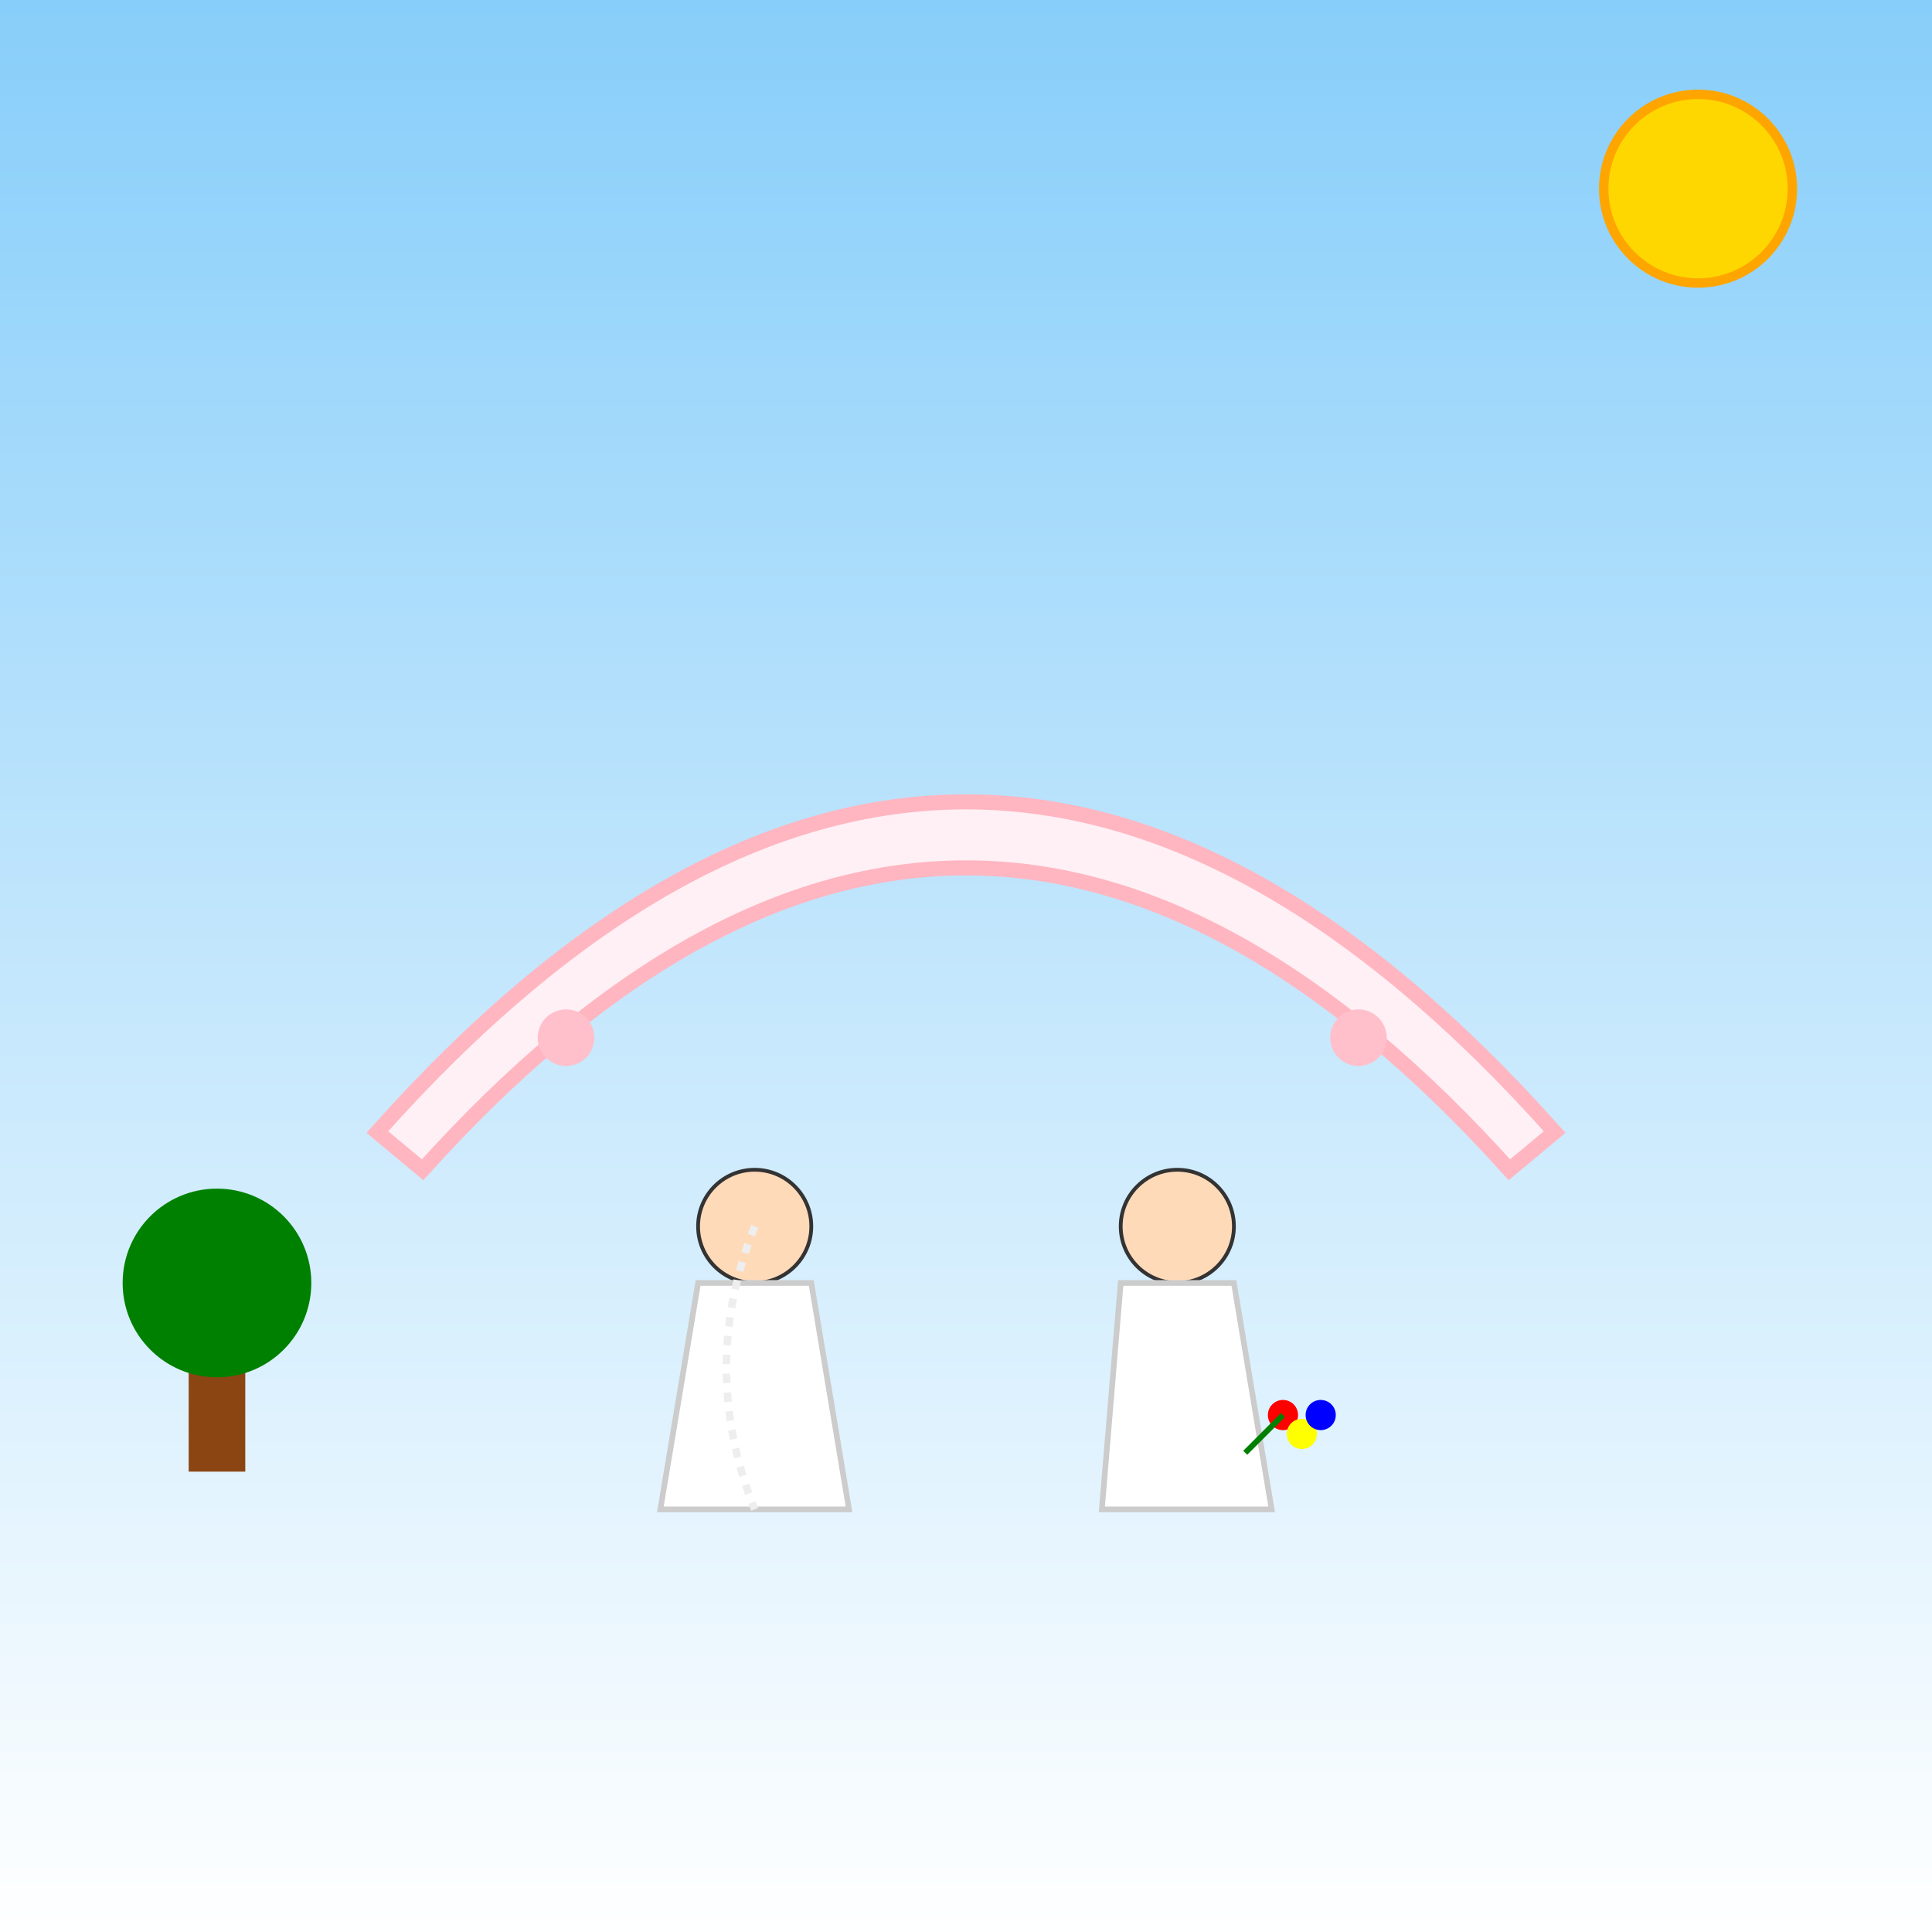
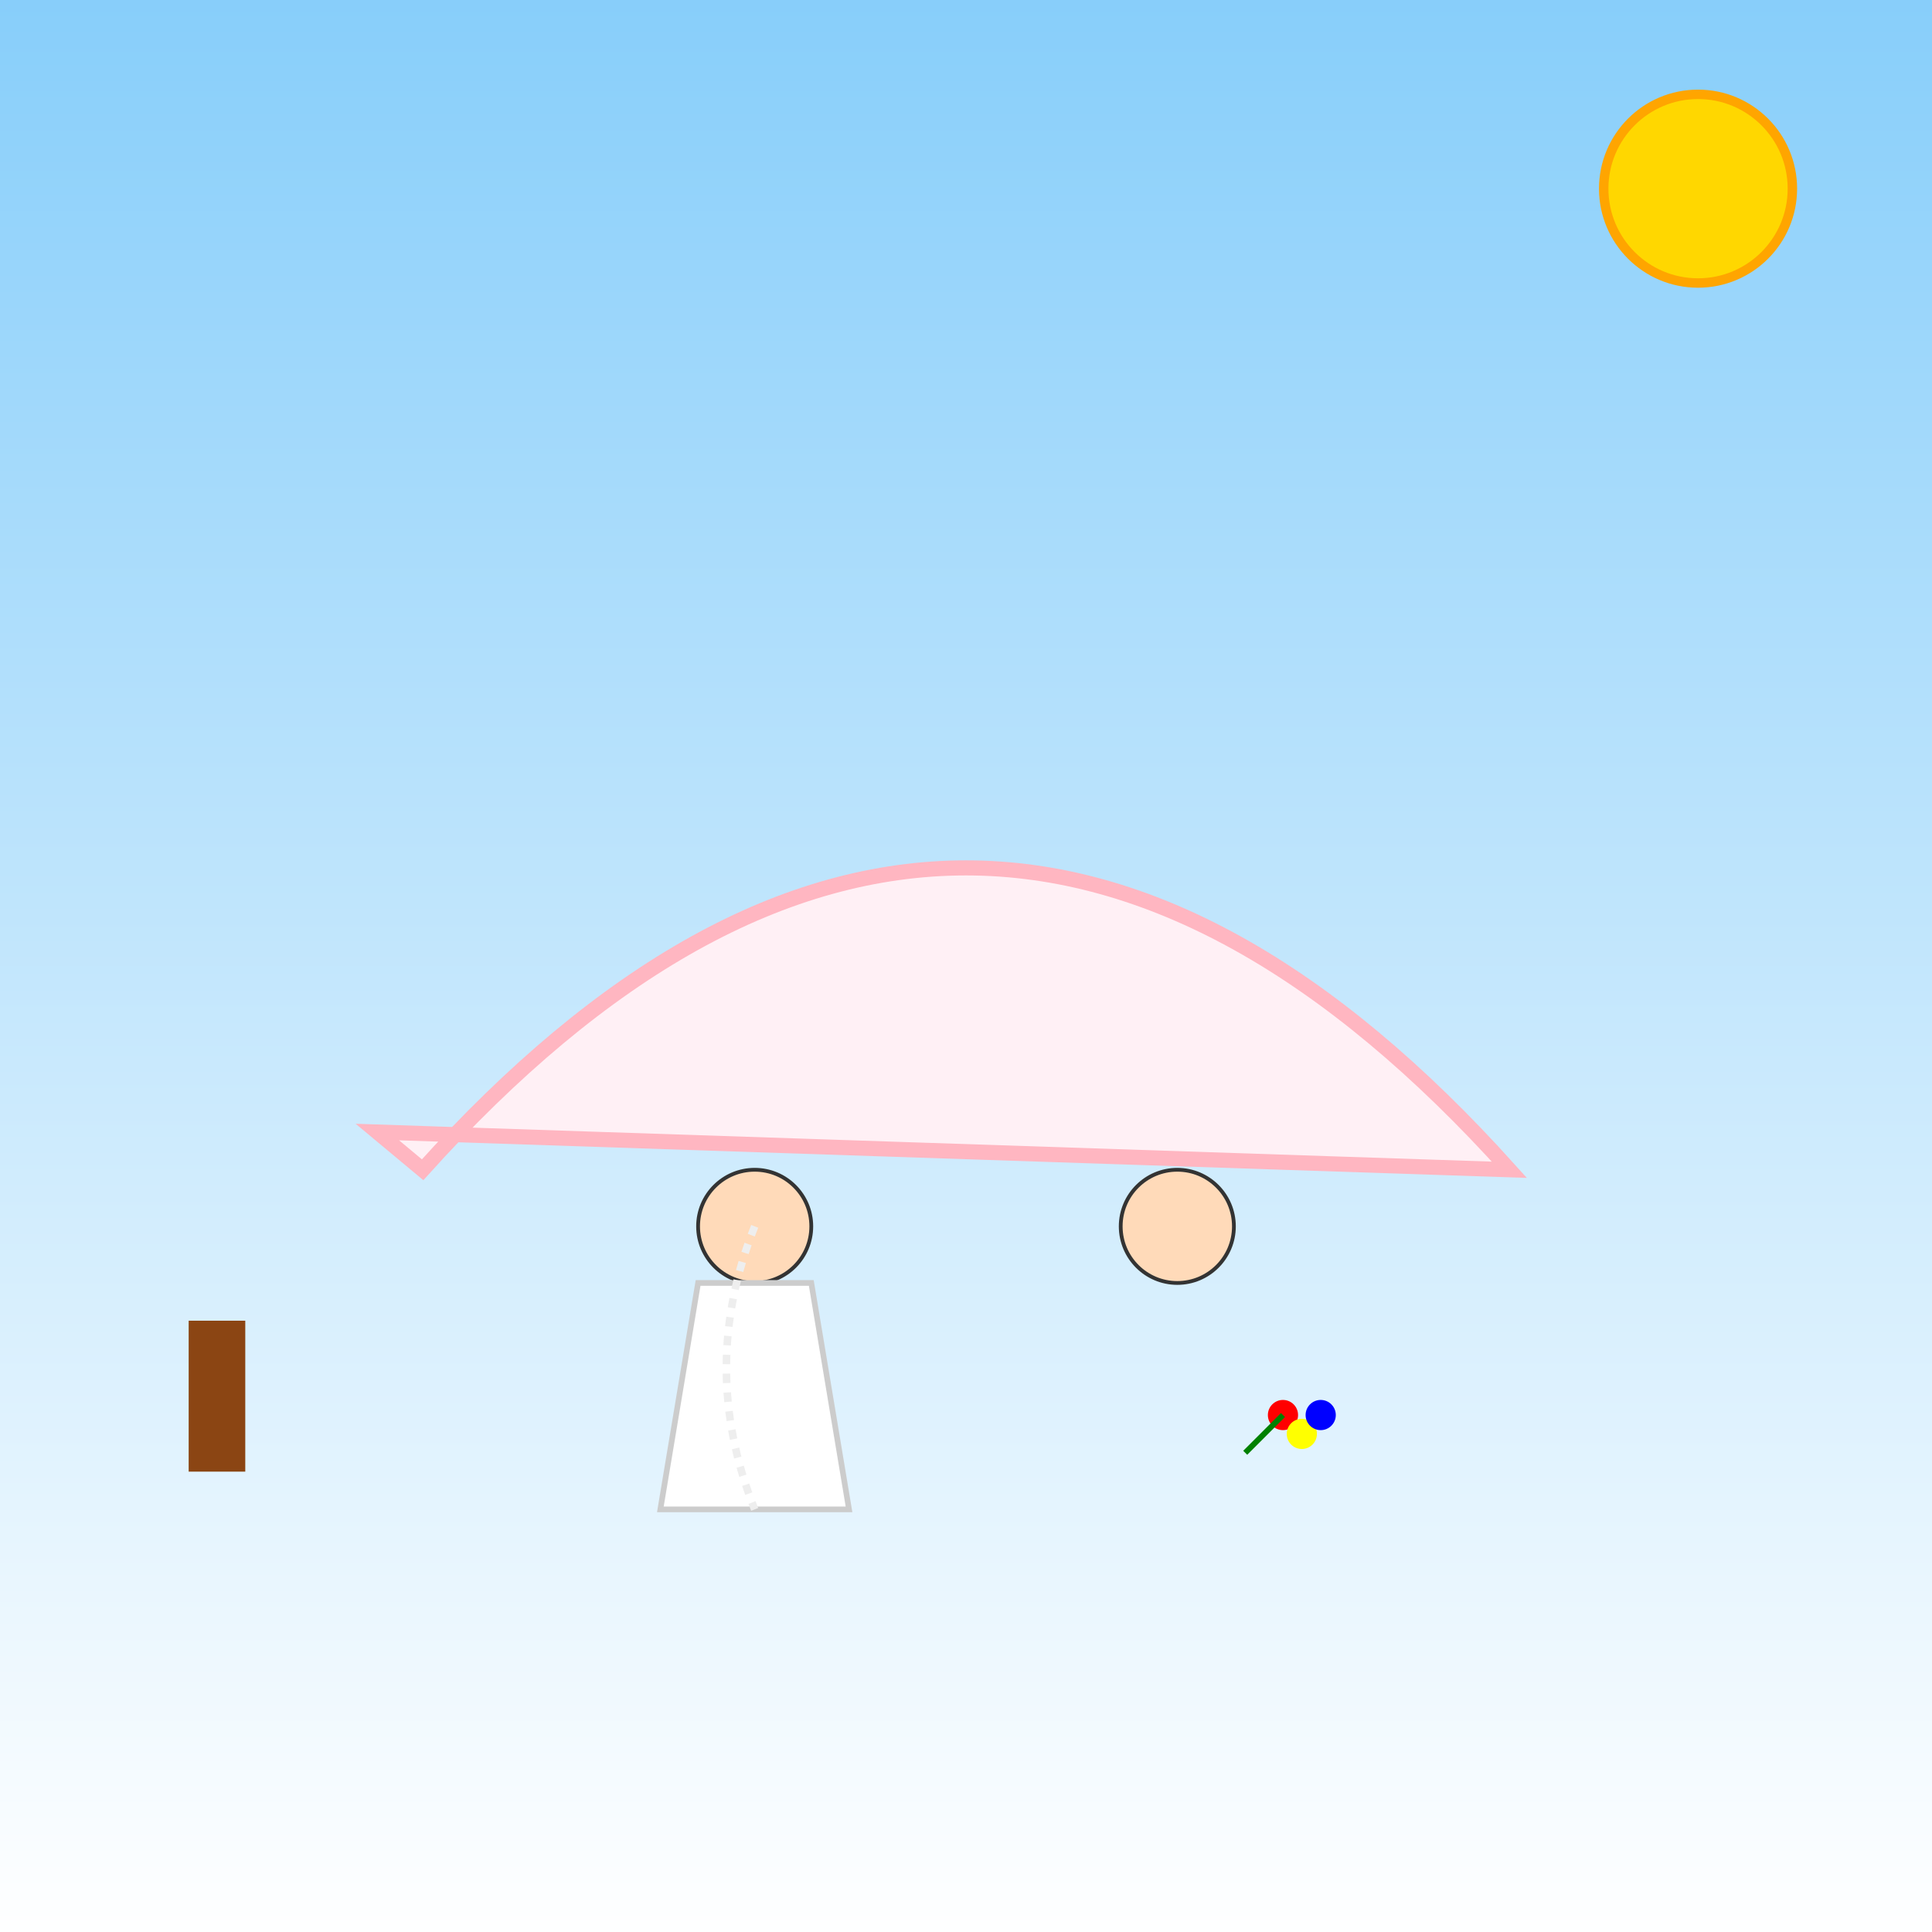
<svg xmlns="http://www.w3.org/2000/svg" viewBox="0 0 1024 1024">
  <rect x="0" y="0" width="1024" height="1024" fill="#808080" stroke="none" />
  <title>Two Brides United in Love</title>
  <desc>A joyful wedding under a pastel sky, where two brides celebrate their love beneath a floral arch with sunshine, trees, and playful details.</desc>
  <defs>
    <linearGradient id="grad1" class="gradient" x1="0" y1="0" x2="0" y2="1">
      <stop offset="0%" style="stop-color:#87CEFA;stop-opacity:1" />
      <stop offset="100%" style="stop-color:#FFFFFF;stop-opacity:1" />
    </linearGradient>
  </defs>
  <rect id="bg1" class="background" width="1024" height="1024" fill="url(#grad1)" />
-   <path id="arch1" class="arch" d="M200,600 Q512,250 824,600 L800,620 Q512,300 224,620 Z" fill="#FFF0F5" stroke="#FFB6C1" stroke-width="8" />
-   <circle id="flower1" class="flower" cx="300" cy="550" r="15" fill="pink" />
-   <circle id="flower2" class="flower" cx="720" cy="550" r="15" fill="pink" />
+   <path id="arch1" class="arch" d="M200,600 L800,620 Q512,300 224,620 Z" fill="#FFF0F5" stroke="#FFB6C1" stroke-width="8" />
  <circle id="sun1" class="sun" cx="900" cy="100" r="50" fill="gold" stroke="orange" stroke-width="5" />
  <rect id="treeTrunk1" class="tree" x="100" y="700" width="30" height="80" fill="#8B4513" />
-   <circle id="treeLeaves1" class="tree" cx="115" cy="680" r="50" fill="green" />
  <g id="bride1" class="bride">
    <circle id="bride1Head" class="head" cx="400" cy="650" r="30" fill="#FFDAB9" stroke="#333" stroke-width="2" />
    <polygon id="bride1Dress" class="dress" points="370,680 430,680 450,800 350,800" fill="#FFFFFF" stroke="#ccc" stroke-width="3" />
    <path id="bride1Veil" class="veil" d="M400,650 C380,700 380,750 400,800" fill="none" stroke="#EEE" stroke-width="4" stroke-dasharray="5,5" />
  </g>
  <g id="bride2" class="bride">
    <circle id="bride2Head" class="head" cx="624" cy="650" r="30" fill="#FFDAB9" stroke="#333" stroke-width="2" />
-     <polygon id="bride2Dress" class="dress" points="594,680 654,680 674,800 584,800" fill="#FFFFFF" stroke="#ccc" stroke-width="3" />
    <g id="bouquet1" class="bouquet">
      <circle id="bouquetflower1" class="flower" cx="680" cy="750" r="8" fill="red" />
      <circle id="bouquetflower2" class="flower" cx="690" cy="760" r="8" fill="yellow" />
      <circle id="bouquetflower3" class="flower" cx="700" cy="750" r="8" fill="blue" />
      <path id="bouquetStem" class="stem" d="M680,750 L660,770" stroke="green" stroke-width="3" />
    </g>
  </g>
</svg>